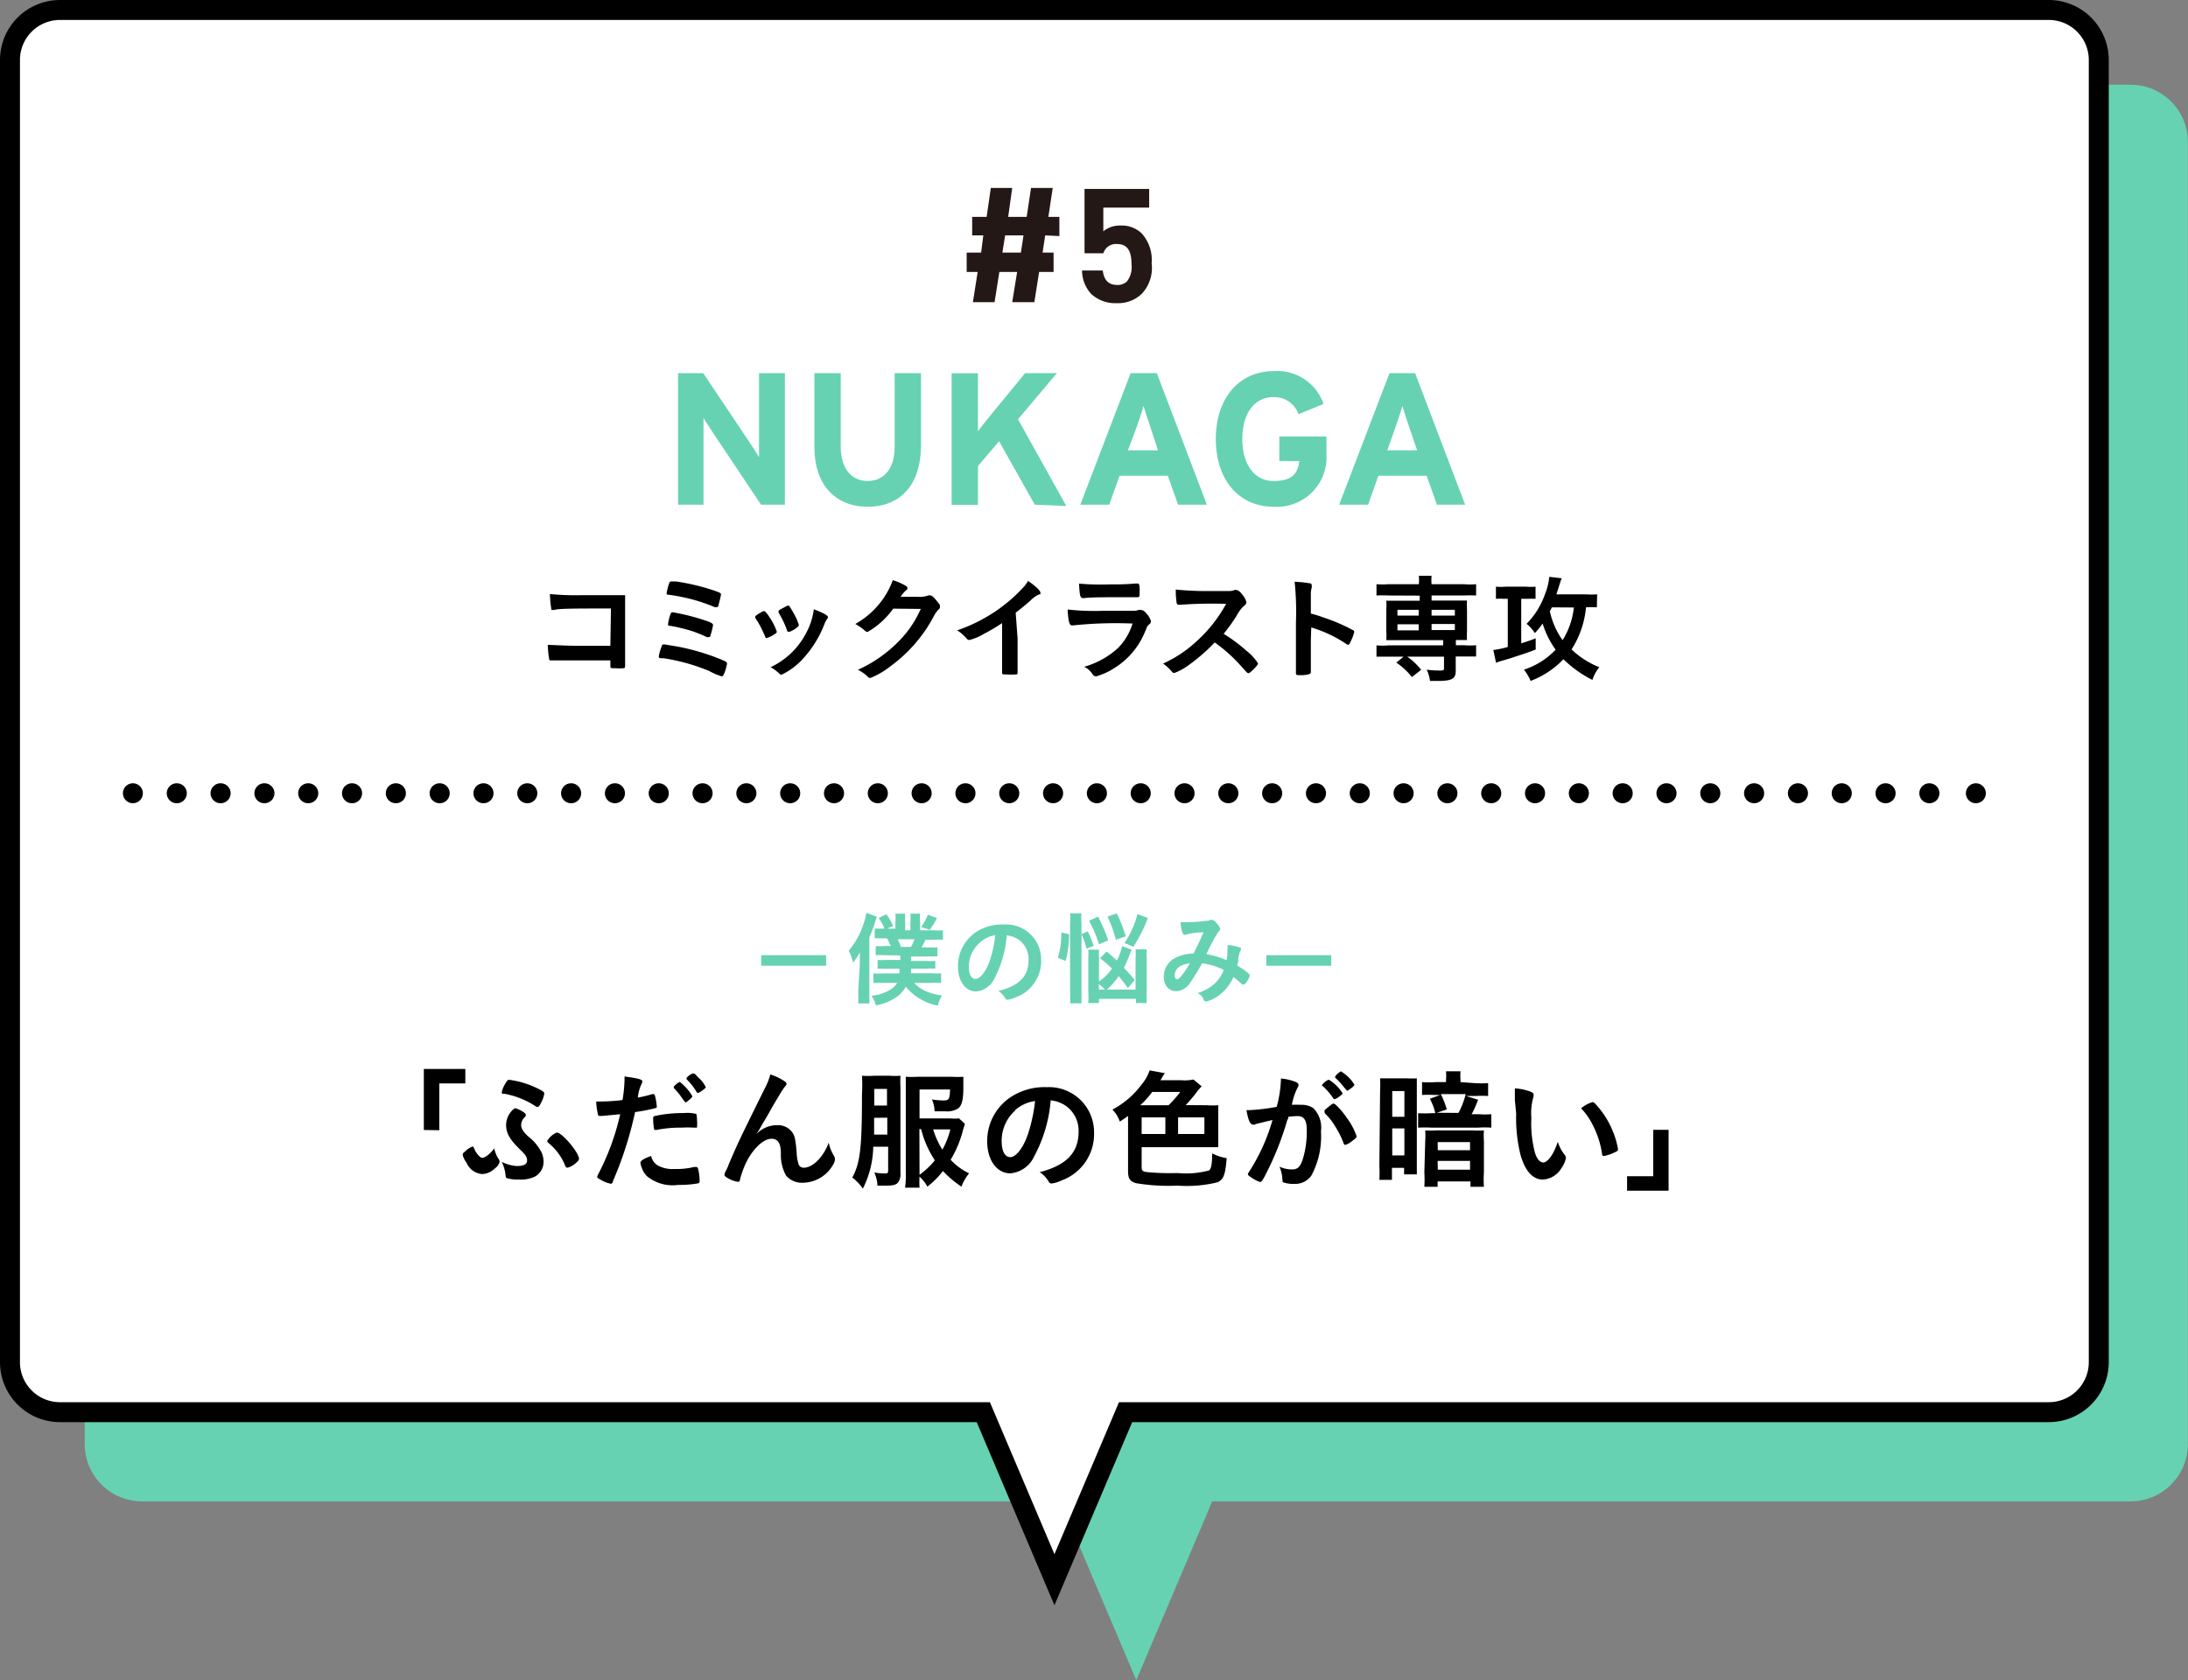
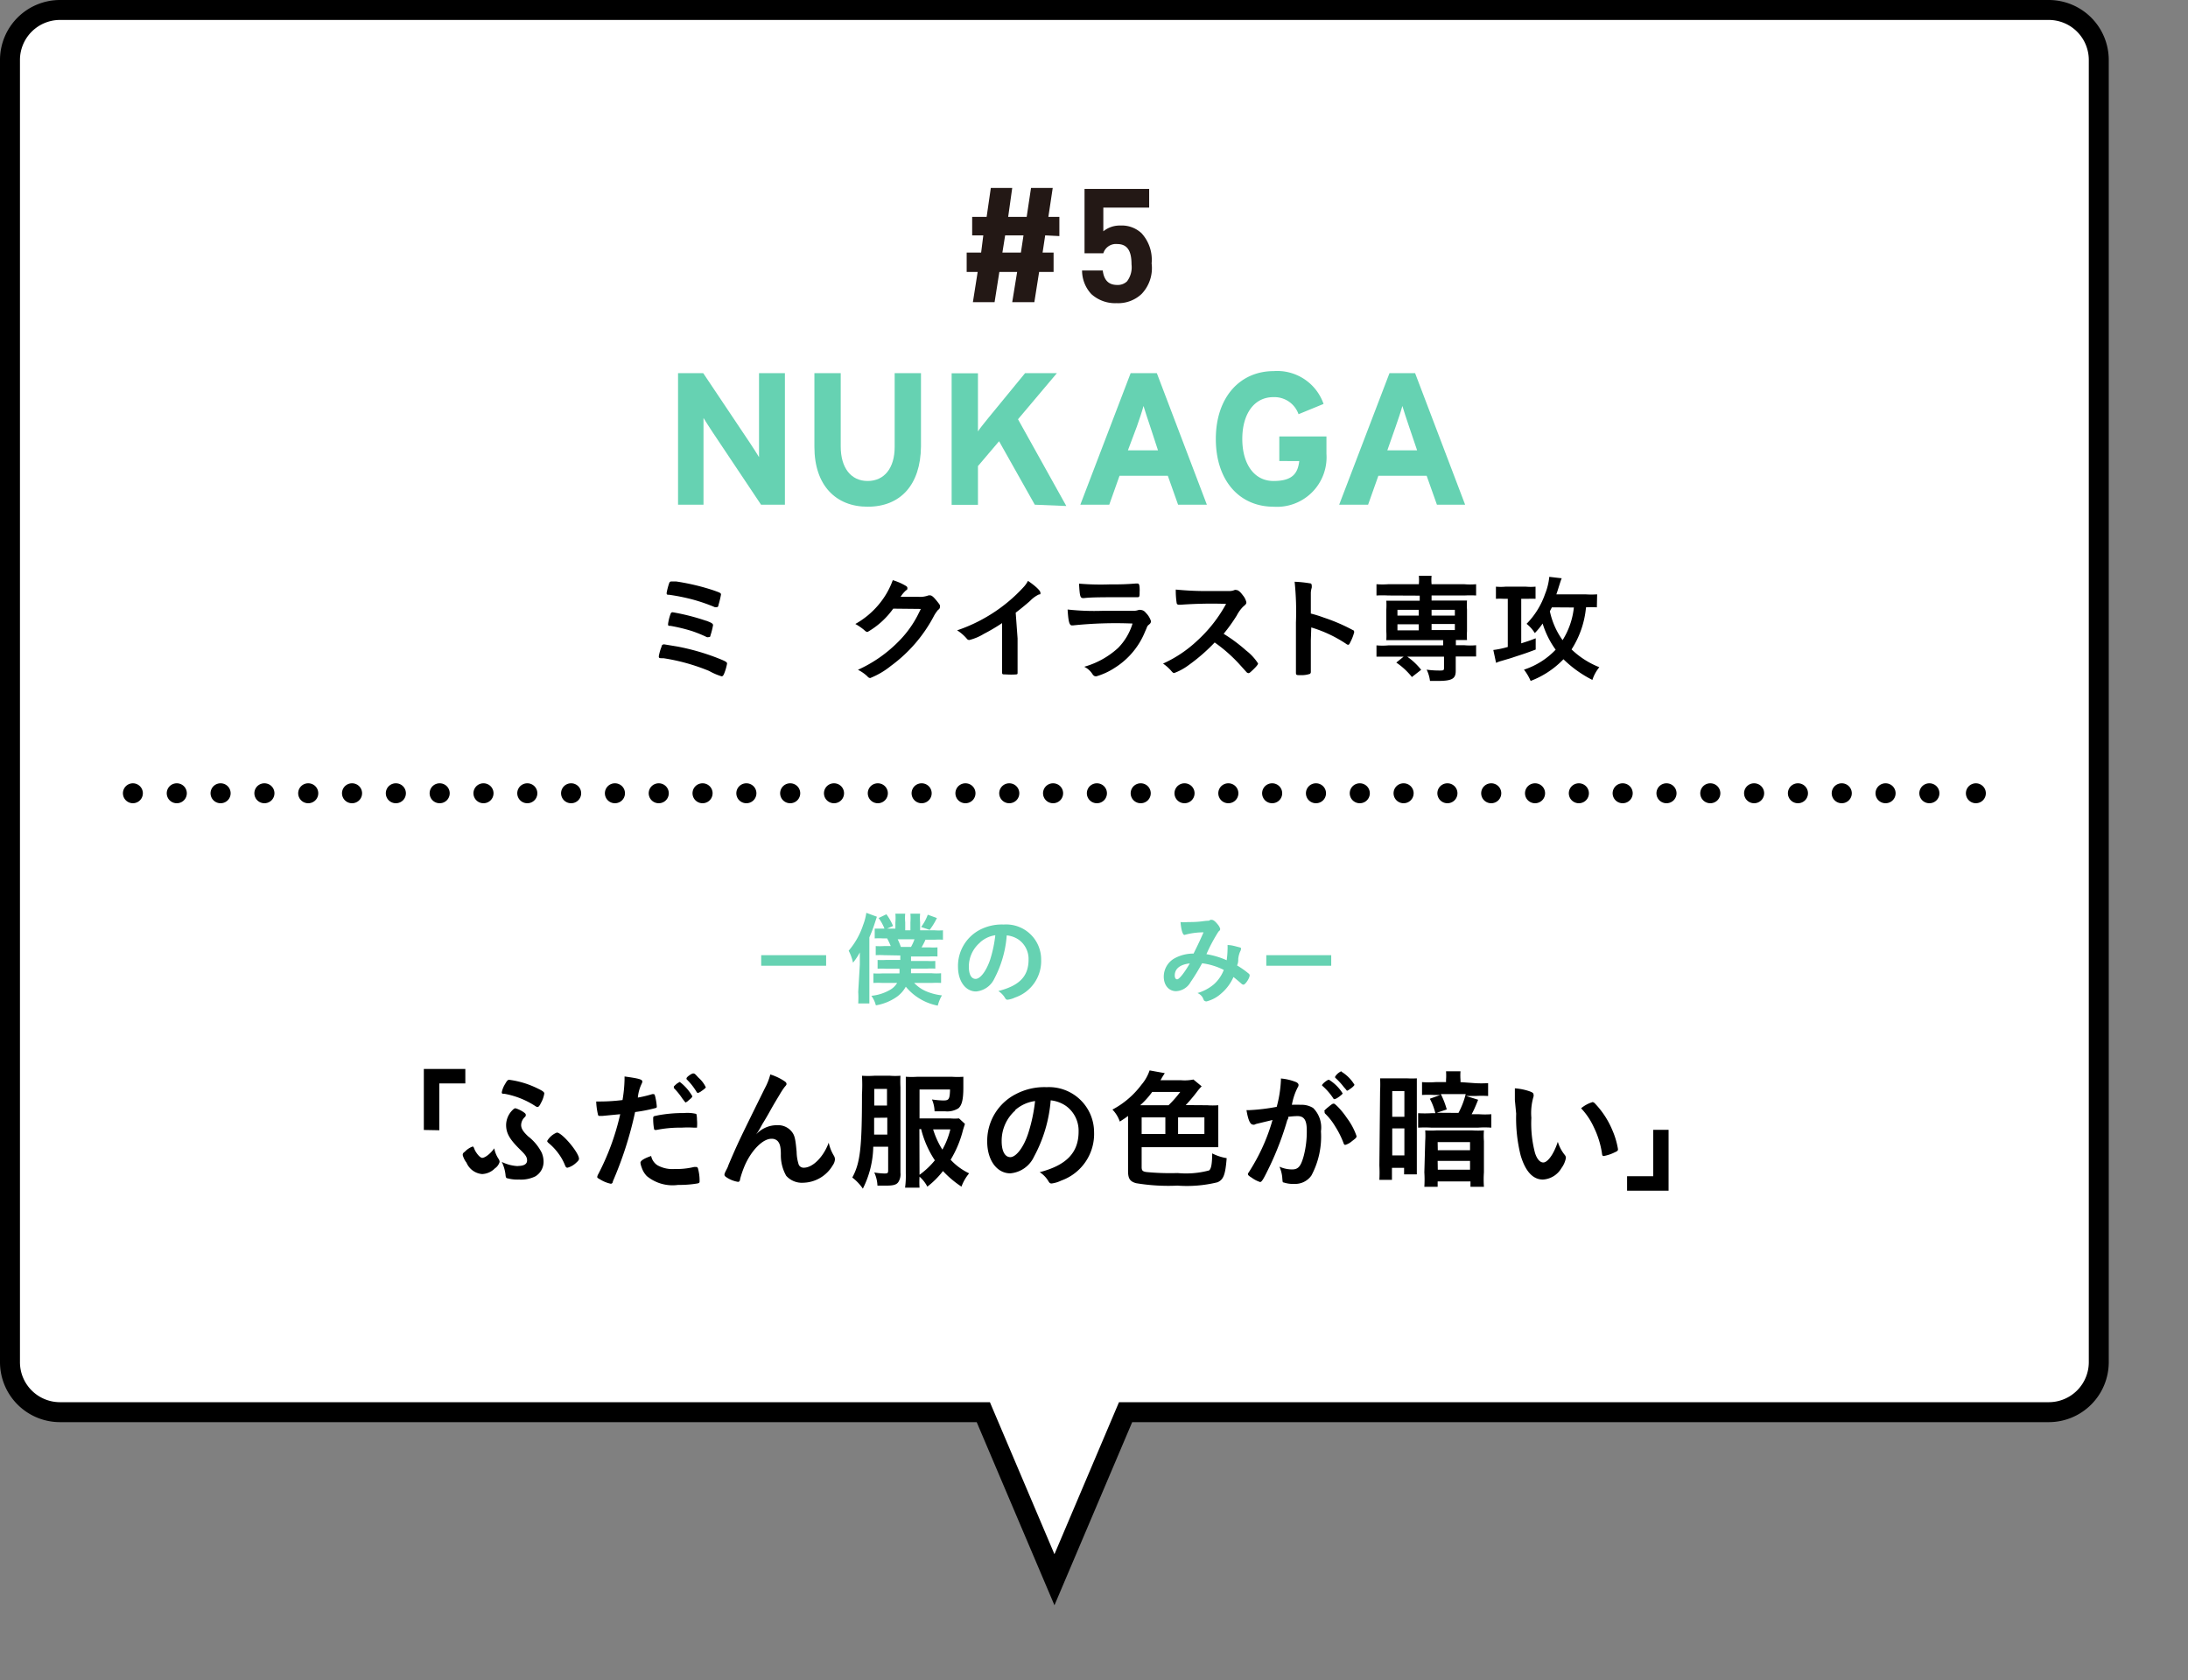
<svg xmlns="http://www.w3.org/2000/svg" viewBox="0 0 151.31 116.23">
  <rect x="0" y="0" width="151.31" height="116.23" fill="#808080" stroke="none" />
  <defs>
    <style>.cls-1,.cls-5{fill:#66d2b2;}.cls-1{stroke:#66d2b2;}.cls-1,.cls-2{stroke-miterlimit:10;}.cls-2{fill:#fff;}.cls-2,.cls-3,.cls-4{stroke:#000;stroke-width:1.38px;}.cls-3,.cls-4{fill:none;stroke-linecap:round;stroke-linejoin:round;}.cls-4{stroke-dasharray:0.01 3.02;}.cls-6{fill:#231815;}</style>
  </defs>
  <title>fukidashi-vol5</title>
  <g id="レイヤー_2" data-name="レイヤー 2">
    <g id="レイヤー_4" data-name="レイヤー 4">
-       <path class="cls-1" d="M9.81,103.35H73.66l4.92,11.59,4.92-11.59h63.85a3.46,3.46,0,0,0,3.45-3.45V9.81a3.46,3.46,0,0,0-3.45-3.45H9.81A3.46,3.46,0,0,0,6.36,9.81V99.9A3.46,3.46,0,0,0,9.81,103.35Z" />
      <path class="cls-2" d="M4.14,97.68H68l4.92,11.59,4.92-11.59h63.85a3.46,3.46,0,0,0,3.45-3.45V4.14A3.46,3.46,0,0,0,141.69.69H4.14A3.46,3.46,0,0,0,.69,4.14v90.1A3.46,3.46,0,0,0,4.14,97.68Z" />
      <line class="cls-3" x1="9.19" y1="54.87" x2="9.19" y2="54.87" />
      <line class="cls-4" x1="12.22" y1="54.87" x2="135.11" y2="54.87" />
      <line class="cls-3" x1="136.64" y1="54.87" x2="136.64" y2="54.87" />
      <path class="cls-5" d="M52.63,34.91l-3.34-5c-.22-.34-.52-.79-.64-1,0,.34,0,1.48,0,2v4H46.89v-9.1h1.74l3.22,4.81c.22.34.52.79.64,1,0-.34,0-1.48,0-2V25.81h1.79v9.1Z" />
      <path class="cls-5" d="M60,35.05c-2.2,0-3.68-1.48-3.68-4.13V25.81h1.82v5.08c0,1.46.7,2.38,1.86,2.38s1.87-.9,1.87-2.35V25.81h1.82v5.08C63.66,33.53,62.28,35.05,60,35.05Z" />
      <path class="cls-5" d="M71.56,34.91l-2.47-4.39-1.46,1.72v2.68H65.81v-9.1h1.82V28.4c0,.34,0,1.16,0,1.44.13-.21.47-.62.71-.92l2.55-3.11h2.2L70.4,29l3.34,6Z" />
      <path class="cls-5" d="M81.47,34.91l-.71-2H77.42l-.71,2h-2l3.48-9.1H80l3.46,9.1ZM79.54,29.5c-.18-.53-.36-1.08-.46-1.42-.09.34-.27.88-.46,1.42L78,31.15h2.08Z" />
      <path class="cls-5" d="M88.08,35.05c-2.38,0-4-1.82-4-4.69s1.66-4.69,4-4.69a3.39,3.39,0,0,1,3.45,2.27l-1.73.71a1.77,1.77,0,0,0-1.74-1.18c-1.36,0-2.15,1.2-2.15,2.89s.79,2.91,2.16,2.91,1.68-.58,1.78-1.38H88.47v-1.7h3.26v1.2A3.43,3.43,0,0,1,88.08,35.05Z" />
      <path class="cls-5" d="M99.37,34.91l-.71-2H95.32l-.71,2h-2l3.48-9.1h1.77l3.46,9.1ZM97.44,29.5c-.18-.53-.36-1.08-.46-1.42-.09.34-.27.88-.46,1.42l-.58,1.65H98Z" />
      <path d="M29.31,78.16V73.94h2.87v1h-1.8v3.24Z" />
      <path d="M34.47,80.15a.4.4,0,0,1,.08.22.82.82,0,0,1-.33.45,1.31,1.31,0,0,1-.88.39,1.29,1.29,0,0,1-1.08-.79A1.45,1.45,0,0,1,32,79.9c0-.07,0-.14.14-.23a1.46,1.46,0,0,1,.53-.36c.07,0,.07,0,.15.2s.36.58.53.58.54-.25.83-.66A2,2,0,0,0,34.47,80.15Zm1.34.5c.42,0,.64-.13.64-.38s-.12-.4-.5-.77c-.71-.7-.95-1.12-.95-1.69a1.48,1.48,0,0,1,.37-.95c.14-.15.2-.2.28-.2a2,2,0,0,1,.56.27c.13.09.15.13.15.19s0,.09-.09.17a.77.77,0,0,0-.23.53c0,.24.14.46.48.78a3.32,3.32,0,0,1,.94,1.13,1.62,1.62,0,0,1,.13.64,1.17,1.17,0,0,1-.57,1,2.24,2.24,0,0,1-1.12.22,2.66,2.66,0,0,1-.82-.09c-.08,0-.11-.09-.12-.23a2.7,2.7,0,0,0-.26-.9A2.82,2.82,0,0,0,35.81,80.66Zm1.57-4.29c-.09.15-.14.21-.21.21a.24.24,0,0,1-.13-.05,5.8,5.8,0,0,0-2.14-.86c-.15,0-.2,0-.2-.11a1.75,1.75,0,0,1,.23-.57c.13-.23.19-.29.28-.29a6.24,6.24,0,0,1,1.93.58c.4.19.5.27.5.37A2,2,0,0,1,37.37,76.36Zm1.7,4.26a3.57,3.57,0,0,0-.46-.83,3.9,3.9,0,0,0-.7-.74c-.05-.05-.08-.09-.08-.13a1.36,1.36,0,0,1,.67-.58c.36,0,1.53,1.39,1.53,1.81,0,.09-.06.16-.23.31a1.39,1.39,0,0,1-.56.31C39.17,80.77,39.13,80.74,39.08,80.62Z" />
      <path d="M41.64,77.19h-.15c-.08,0-.13,0-.15-.15a4.64,4.64,0,0,1-.11-.85h.29a12.36,12.36,0,0,0,1.53-.1,9.74,9.74,0,0,0,.14-1.42v-.21c1,.14,1.24.2,1.23.36a.39.39,0,0,1-.05.15,2.79,2.79,0,0,0-.26.95,8.15,8.15,0,0,0,1-.24l.07,0c.08,0,.1,0,.17.35a4.11,4.11,0,0,1,.07.5c0,.06,0,.1-.11.12a10.36,10.36,0,0,1-1.39.27,25.58,25.58,0,0,1-1.54,4.8c0,.12-.09.16-.14.16a2.28,2.28,0,0,1-.74-.3c-.15-.08-.2-.12-.2-.17a.56.56,0,0,1,.07-.19,17,17,0,0,0,1.52-4.15Zm3.84,3.42a2.13,2.13,0,0,0,1.17.25A5.21,5.21,0,0,0,48,80.72l.13,0a.13.13,0,0,1,.14.11,3.2,3.2,0,0,1,.11.84c0,.12,0,.16-.15.19a7.31,7.31,0,0,1-1.33.1,2.8,2.8,0,0,1-2.17-.61,1.54,1.54,0,0,1-.35-.58,1.28,1.28,0,0,1-.09-.34c0-.15.27-.31.74-.47A1,1,0,0,0,45.48,80.61ZM48,78a7.45,7.45,0,0,0-.87,0,8.24,8.24,0,0,0-1.74.16h-.06a.09.09,0,0,1-.1-.07,4.11,4.11,0,0,1-.06-.69c0-.12,0-.17.09-.2l.28-.06a9.51,9.51,0,0,1,1.75-.15,2.63,2.63,0,0,1,.86.06s.05.11.05.4a3,3,0,0,1,0,.55s0,0-.09,0Zm-1-3.17a3.33,3.33,0,0,1,.88,1,.35.35,0,0,1-.13.17l-.15.13a.53.53,0,0,1-.2.13l0,0s0,0-.21-.27a4.65,4.65,0,0,0-.59-.73l0-.06,0-.05a2.29,2.29,0,0,1,.23-.21l.15-.09s0,0,0,0H47Zm1.52.63a.69.69,0,0,1-.26.14s-.05,0-.1-.09a4.26,4.26,0,0,0-.68-.86.09.09,0,0,1,0-.07c0-.08.34-.33.46-.33s.17.09.37.3a2,2,0,0,1,.5.66C48.79,75.26,48.72,75.32,48.54,75.45Z" />
      <path d="M54.24,74.78c.11.07.15.13.15.19s0,.07-.14.23a5.25,5.25,0,0,0-.32.49c-.45.75-.45.75-.69,1.18s-.41.71-.5.85l-.15.27a4.15,4.15,0,0,1-.31.49,1.94,1.94,0,0,1,1.49-.65,1.2,1.2,0,0,1,1,.47c.19.25.24.49.32,1.37a3,3,0,0,0,.15.9.37.37,0,0,0,.35.2c.62,0,1.36-.75,1.72-1.73a2.85,2.85,0,0,0,.35.89.49.49,0,0,1,.08.27.79.79,0,0,1-.15.4,2.43,2.43,0,0,1-2.05,1.21,1.45,1.45,0,0,1-1.17-.48A2.87,2.87,0,0,1,54,79.85c0-.58-.09-.77-.22-.92a.57.57,0,0,0-.44-.16c-.59,0-1.38.8-1.84,1.86a7.06,7.06,0,0,0-.32.93c0,.14-.08.19-.14.19a2,2,0,0,1-.85-.35c-.06-.05-.09-.09-.09-.14s0-.09.13-.34.1-.21.16-.37c.67-1.56.67-1.56,2.51-5.29a4.13,4.13,0,0,0,.37-.94A3.74,3.74,0,0,1,54.24,74.78Z" />
      <path d="M60.39,79.32a6.7,6.7,0,0,1-.72,2.9,3.32,3.32,0,0,0-.73-.77c.54-1,.67-2,.67-5.77a10.91,10.91,0,0,0,0-1.27,6.15,6.15,0,0,0,.85,0h1.09a4.68,4.68,0,0,0,.72,0,7.85,7.85,0,0,0,0,.79v5.91a1,1,0,0,1-.15.66c-.13.18-.35.24-.82.24-.22,0-.36,0-.62,0a2.41,2.41,0,0,0-.22-.91,4.81,4.81,0,0,0,.67.07c.24,0,.29,0,.29-.23V79.32Zm.06-2,0,1.16v0h.91V77.31Zm.89-2h-.88v1.15h.88Zm5.39,2.42-.13.41a7.49,7.49,0,0,1-.86,2.07,4.18,4.18,0,0,0,1.28.94,3.06,3.06,0,0,0-.53.92A7,7,0,0,1,65.21,81a5.83,5.83,0,0,1-1.08,1.08,2.39,2.39,0,0,0-.54-.69,5.79,5.79,0,0,0,0,.76h-1a6.09,6.09,0,0,0,.05-1V75.19c0-.3,0-.49,0-.71a6.13,6.13,0,0,0,.81,0h2.37a5.81,5.81,0,0,0,.8,0c0,.19,0,.42,0,.76,0,.9-.13,1.23-.34,1.42a1.45,1.45,0,0,1-.91.21l-.74,0a2.25,2.25,0,0,0-.18-.82,6.14,6.14,0,0,0,.77.07c.4,0,.46-.07.48-.76H63.59v2H65.7a3.4,3.4,0,0,0,.62,0Zm-3.14,3.52a5.53,5.53,0,0,0,1.06-1,6.89,6.89,0,0,1-.95-2.16h-.12Zm.94-3.14a5.81,5.81,0,0,0,.64,1.4,5.44,5.44,0,0,0,.55-1.4Z" />
      <path d="M71.51,80a2,2,0,0,1-1.64,1.16c-.94,0-1.6-.92-1.6-2.2a3.63,3.63,0,0,1,2-3.29,4.23,4.23,0,0,1,2.11-.47,3.12,3.12,0,0,1,3.28,3.11,3.42,3.42,0,0,1-2.27,3.35,2.14,2.14,0,0,1-.65.2c-.11,0-.15,0-.27-.21a1.89,1.89,0,0,0-.57-.57c1.85-.48,2.69-1.35,2.69-2.81a2.11,2.11,0,0,0-.87-1.77,2.28,2.28,0,0,0-1.06-.39A9.79,9.79,0,0,1,71.51,80Zm-1.3-3.19a2.8,2.8,0,0,0-.94,2.13c0,.69.23,1.1.6,1.1s.91-.62,1.25-1.69a11.35,11.35,0,0,0,.46-2.19A2.59,2.59,0,0,0,70.21,76.78Z" />
      <path d="M83.49,76.45a5,5,0,0,0,.76,0c0,.22,0,.37,0,.65v1.61c0,.26,0,.42,0,.64l-.75,0H78.95v1.37c0,.24.06.31.33.35a17,17,0,0,0,2.16.07,6.15,6.15,0,0,0,2.17-.18c.15-.11.21-.43.22-1.18a3.39,3.39,0,0,0,1,.33c-.09,1.15-.22,1.49-.64,1.67a8.87,8.87,0,0,1-2.76.23,13.57,13.57,0,0,1-2.87-.17c-.42-.12-.55-.32-.55-.84V77.19c-.17.13-.29.21-.57.39a2.23,2.23,0,0,0-.51-.83,6,6,0,0,0,2-1.71,3,3,0,0,0,.57-1l1.05.19-.19.3a1.53,1.53,0,0,1-.11.19h1.43a3,3,0,0,0,.85-.05l.57.47a4,4,0,0,0-.34.4,11.5,11.5,0,0,1-.76.9Zm-2.68,0a7.61,7.61,0,0,0,.81-.92H79.68a5.68,5.68,0,0,1-.83.92Zm-.22.84H78.95v1.15h1.64Zm.88,1.15h1.82V77.29H81.47Z" />
      <path d="M86.92,77.73a.64.64,0,0,0-.16.06.19.19,0,0,1-.11,0c-.2,0-.34-.34-.45-1h.17a13.47,13.47,0,0,0,1.92-.23,8.42,8.42,0,0,0,.29-1.81,1,1,0,0,0,0-.15,3.57,3.57,0,0,1,1,.23c.14.05.22.13.22.22a.26.26,0,0,1-.05.15,4.24,4.24,0,0,0-.41,1.22,5.49,5.49,0,0,1,.61,0,1.5,1.5,0,0,1,.86.22,1.9,1.9,0,0,1,.54,1.61,5.72,5.72,0,0,1-.66,3.06,1.37,1.37,0,0,1-1.2.58,2,2,0,0,1-.72-.1c-.07,0-.07,0-.1-.38a2.39,2.39,0,0,0-.19-.71,2.17,2.17,0,0,0,.87.19c.43,0,.61-.21.81-.94a6.67,6.67,0,0,0,.21-1.75c0-.7-.17-1-.65-1a5.78,5.78,0,0,0-.63.05c0,.11,0,.12-.07.23a20.63,20.63,0,0,1-1.17,3.1c-.48,1-.59,1.18-.71,1.18a2,2,0,0,1-.58-.3c-.21-.13-.26-.18-.26-.25s0,0,.37-.63A13.25,13.25,0,0,0,88,77.47Zm5.65-1.85a.66.66,0,0,1-.29.15s-.05,0-.08-.06a4.25,4.25,0,0,0-.77-.88.08.08,0,0,1,0-.05s.06-.1.22-.22.2-.13.26-.13a2.93,2.93,0,0,1,.94.94C92.83,75.69,92.75,75.75,92.57,75.89Zm-1,1c0-.06.08-.14.34-.35s.27-.19.34-.19.52.43.9,1a4.51,4.51,0,0,1,.66,1.24c0,.09,0,.12-.31.35a1.24,1.24,0,0,1-.46.26c-.06,0-.09,0-.15-.18a6.2,6.2,0,0,0-.57-1.12,4.19,4.19,0,0,0-.69-.87A.18.18,0,0,1,91.62,76.84Zm1.18-2.76a2.64,2.64,0,0,1,.92.92s-.05.1-.23.23-.24.17-.28.17,0,0-.23-.25a4.66,4.66,0,0,0-.6-.65s0,0,0-.07A1,1,0,0,1,92.8,74.08Z" />
      <path d="M95.44,75.45a8.23,8.23,0,0,0,0-.86c.21,0,.37,0,.65,0h1.22a6.38,6.38,0,0,0,.67,0c0,.21,0,.4,0,.68v5.26c0,.31,0,.49,0,.7H97.1v-.45h-.84v.83h-.87a9.73,9.73,0,0,0,0-1Zm.84,1.8h.84V75.47h-.84Zm0,2.67h.84V78.05h-.84Zm5.69-5a7,7,0,0,0,.94,0v.89a6.71,6.71,0,0,0-.87,0h-.65l.83.26c-.19.48-.31.75-.45,1h.49a5.78,5.78,0,0,0,.87,0v.93a6.22,6.22,0,0,0-.92,0H99a8.42,8.42,0,0,0-.93,0V77A8,8,0,0,0,99,77h.26a4.17,4.17,0,0,0-.38-1l.72-.26h-.4a7,7,0,0,0-.86,0v-.89a6.74,6.74,0,0,0,.94,0H100v-.15a4.12,4.12,0,0,0,0-.6h1a3.74,3.74,0,0,0,0,.59v.16Zm-3.41,4a5.19,5.19,0,0,0,0-.73,6,6,0,0,0,.78,0h2.48a5.79,5.79,0,0,0,.8,0,5,5,0,0,0,0,.75v2.15a7,7,0,0,0,0,1h-.93v-.37H99.42v.37h-.92a7.81,7.81,0,0,0,0-1Zm2.3-1.94a5.64,5.64,0,0,0,.5-1.3H99.64a5.79,5.79,0,0,1,.41,1.06l-.69.23Zm-1.43,2.58h2.23V79H99.42Zm0,1.35h2.23v-.61H99.42Z" />
      <path d="M104.76,76.09c0-.26,0-.61,0-.81a4,4,0,0,1,1,.2c.22.08.29.13.29.23a.27.27,0,0,1,0,.14,4,4,0,0,0-.15,1.47,8,8,0,0,0,.25,2.42c.13.42.34.67.58.67s.67-.43,1-1.43a2.69,2.69,0,0,0,.49.92.33.33,0,0,1,.07.19,1.7,1.7,0,0,1-.31.71,1.59,1.59,0,0,1-1.28.79c-.69,0-1.21-.56-1.54-1.67a10.57,10.57,0,0,1-.31-2.89Zm5.36.14a.26.26,0,0,1,.17.09,6,6,0,0,1,1.21,1.85,5.55,5.55,0,0,1,.39,1.31c0,.09,0,.13-.23.23a2.86,2.86,0,0,1-.74.25c-.08,0-.12,0-.14-.21a6.25,6.25,0,0,0-.56-1.78,4.8,4.8,0,0,0-.88-1.31A2.23,2.23,0,0,1,110.11,76.24Z" />
      <path d="M115.39,78.15v4.21h-2.87v-1h1.81V78.15Z" />
      <path class="cls-5" d="M52.64,66.8v-.73h4.49v.73Z" />
      <path class="cls-5" d="M59.46,66.73c0-.45,0-.57,0-.85a4.27,4.27,0,0,1-.47.71,3.32,3.32,0,0,0-.3-.83,5.3,5.3,0,0,0,1-1.78,3.8,3.8,0,0,0,.22-.84l.73.27-.14.43a9.59,9.59,0,0,1-.38,1v3.75c0,.34,0,.57,0,.82h-.77a6.82,6.82,0,0,0,0-.8Zm1.67-.66a5,5,0,0,0-.57,0v-.63a4.36,4.36,0,0,0,.57,0h.47a5.19,5.19,0,0,0-.25-.53h-.29a4.93,4.93,0,0,0-.57,0v-.68c.14,0,.34,0,.57,0h.86V63.8a3.36,3.36,0,0,0,0-.6h.68a3.05,3.05,0,0,0,0,.6v.55h.36V63.8a4.22,4.22,0,0,0,0-.6h.67a3.19,3.19,0,0,0,0,.6v.55h1a4,4,0,0,0,.58,0V65a4.82,4.82,0,0,0-.58,0H64c-.06.15-.16.34-.27.53h.53a4.28,4.28,0,0,0,.57,0v.63a4.72,4.72,0,0,0-.57,0H63v.31h1.1a4.6,4.6,0,0,0,.58,0V67a4.75,4.75,0,0,0-.58,0H63c0,.14,0,.19,0,.32h1.44a3.76,3.76,0,0,0,.64,0v.67a5.69,5.69,0,0,0-.65,0H63.22a2.43,2.43,0,0,0,.81.57,3.87,3.87,0,0,0,1.11.29,2.81,2.81,0,0,0-.29.71,3.79,3.79,0,0,1-2.21-1.31,2.13,2.13,0,0,1-.62.7,3.54,3.54,0,0,1-1.45.59,1.93,1.93,0,0,0-.31-.66,3.18,3.18,0,0,0,1.27-.4,1.32,1.32,0,0,0,.51-.49h-1a6.05,6.05,0,0,0-.64,0v-.66a5.08,5.08,0,0,0,.64,0h1.16a2,2,0,0,0,0-.32h-.93a4.14,4.14,0,0,0-.58,0v-.61a4.62,4.62,0,0,0,.57,0h1v-.31Zm.17-2.83a4,4,0,0,1,.46.81l-.57.25a3.2,3.2,0,0,0-.43-.8ZM63,65.5a3,3,0,0,0,.24-.53H62.08a5,5,0,0,1,.22.53Zm1.79-2a4.61,4.61,0,0,1-.5.82l-.59-.2a3.31,3.31,0,0,0,.46-.85Z" />
      <path class="cls-5" d="M68.77,67.68a1.55,1.55,0,0,1-1.27.9c-.73,0-1.25-.71-1.25-1.71a2.82,2.82,0,0,1,1.52-2.56,3.29,3.29,0,0,1,1.64-.36A2.42,2.42,0,0,1,72,66.37,2.66,2.66,0,0,1,70.19,69a1.66,1.66,0,0,1-.5.15c-.08,0-.12,0-.21-.16a1.48,1.48,0,0,0-.44-.44c1.44-.37,2.09-1,2.09-2.18A1.64,1.64,0,0,0,70.45,65a1.77,1.77,0,0,0-.83-.3A7.61,7.61,0,0,1,68.77,67.68Zm-1-2.48A2.18,2.18,0,0,0,67,66.86c0,.54.17.85.47.85s.71-.48,1-1.32a8.82,8.82,0,0,0,.36-1.7A2,2,0,0,0,67.76,65.2Z" />
-       <path class="cls-5" d="M73.15,66.25a5.24,5.24,0,0,0,.24-1.75l.54.12a6.73,6.73,0,0,1-.24,1.85ZM74,69.4a7.38,7.38,0,0,0,0-.85V63.89a5.33,5.33,0,0,0,0-.71h.79a4.28,4.28,0,0,0,0,.71v4.69c0,.34,0,.59,0,.82Zm1.14-3.78a5.58,5.58,0,0,0-.35-1l.43-.2a7.09,7.09,0,0,1,.41,1ZM76,68.45h2.53V66.28a4.27,4.27,0,0,0,0-.61h.77a3.89,3.89,0,0,0,0,.63v2.34a6.36,6.36,0,0,0,0,.74h-.74v-.29H76v.29h-.74a5.86,5.86,0,0,0,0-.77V66.31a4.43,4.43,0,0,0,0-.62H76a4.24,4.24,0,0,0,0,.6v1.6A3.71,3.71,0,0,0,76.9,67a7,7,0,0,0-.83-.72l.46-.46c.34.28.45.38.71.62a3.91,3.91,0,0,0,.36-1l.66.25a1.53,1.53,0,0,0-.11.26,8.34,8.34,0,0,1-.43,1c.34.34.43.45.75.83l-.47.56c-.3-.41-.42-.56-.64-.82a4.85,4.85,0,0,1-.89,1,2.49,2.49,0,0,0-.49-.45Zm0-3.13a8.42,8.42,0,0,0-.69-1.63l.63-.29a13,13,0,0,1,.7,1.64ZM77.17,65a9.06,9.06,0,0,0-.58-1.6l.64-.22a9.39,9.39,0,0,1,.62,1.59Zm.59.23a6.37,6.37,0,0,0,.9-2l.72.26a10.29,10.29,0,0,1-1,2Z" />
      <path class="cls-5" d="M83.13,66.63a14.8,14.8,0,0,1-.8,1.31,1.21,1.21,0,0,1-1,.62c-.5,0-.85-.41-.85-1a1.45,1.45,0,0,1,.76-1.28,2.7,2.7,0,0,1,1.23-.32h.07c.36-.73.45-.92.69-1.47a4.88,4.88,0,0,0-1.32.18h0c-.12,0-.23-.36-.27-.89a2.62,2.62,0,0,0,.49,0c.24,0,.64,0,1.07-.06s.4,0,.49-.09a.29.29,0,0,1,.13,0c.09,0,.23.11.38.3a.85.85,0,0,1,.18.31c0,.06,0,.11-.11.19A11.3,11.3,0,0,0,83.43,66a5.65,5.65,0,0,1,1.4.42,5.75,5.75,0,0,0,.06-.73,2.69,2.69,0,0,0,0-.32c.3,0,.55.09.76.14s.17.07.17.13a.4.4,0,0,1-.06.18,1.7,1.7,0,0,0-.13.51c0,.15,0,.25-.08.45a6.16,6.16,0,0,1,.81.57.16.16,0,0,1,.06.11c0,.2-.3.65-.43.65a.23.23,0,0,1-.13-.06c-.19-.17-.42-.36-.56-.47a3.17,3.17,0,0,1-.87,1.16,2.39,2.39,0,0,1-1,.53.27.27,0,0,1-.17-.07L83.17,69a.75.75,0,0,0-.36-.31,3.1,3.1,0,0,0,1.13-.6,2.57,2.57,0,0,0,.69-1A4.58,4.58,0,0,0,83.13,66.63Zm-1.89.84c0,.17.06.27.17.27s.43-.34.87-1.1C81.62,66.71,81.24,67,81.24,67.47Z" />
      <path class="cls-5" d="M87.57,66.8v-.73h4.49v.73Z" />
-       <path d="M42.25,42.09h-.74c-1.46,0-3,0-3.15.1l-.07,0h-.07c-.09,0-.09,0-.1-.1a7.06,7.06,0,0,1-.09-1,18.53,18.53,0,0,0,2.14.08c2.1,0,2.26,0,3.06,0,0,.78,0,1.22,0,2.54,0,.46,0,1.87,0,2.15,0,.12,0,.13,0,.17s0,.17-.08.19a4.3,4.3,0,0,1-.62,0c-.32,0-.32,0-.32-.19,0,0,0,0,0-.35h-.79c-.88,0-2.48,0-2.79,0l-.46,0h-.07c-.09,0-.12,0-.14-.2a7.33,7.33,0,0,1-.08-.87c.54,0,1.06.06,2.33.06h2Z" />
      <path d="M46.84,44.72a15.88,15.88,0,0,1,2.66.75c.67.26.78.32.78.43a3.42,3.42,0,0,1-.2.69c-.06.14-.1.19-.18.19a4.14,4.14,0,0,1-.86-.37,13.73,13.73,0,0,0-3.15-.88c-.3,0-.33,0-.33-.14a3.29,3.29,0,0,1,.19-.66c0-.11.09-.16.18-.16ZM49.44,42a12.38,12.38,0,0,0-1.57-.54,14.35,14.35,0,0,0-1.6-.32c-.12,0-.17,0-.17-.12a4.29,4.29,0,0,1,.18-.69.15.15,0,0,1,.15-.11h.11l.22,0a15.59,15.59,0,0,1,2.57.61c.48.17.53.19.53.3a7,7,0,0,1-.18.74c0,.1-.07.13-.14.13Zm-.62.93c.41.15.49.21.49.32a5.22,5.22,0,0,1-.18.71c0,.09-.06.11-.13.11a.25.25,0,0,1-.12,0,9,9,0,0,0-1-.41,11.71,11.71,0,0,0-1.52-.37c-.14,0-.16,0-.16-.13a3.22,3.22,0,0,1,.19-.74.14.14,0,0,1,.13-.07A15,15,0,0,1,48.83,42.94Z" />
-       <path d="M52.9,44a8.41,8.41,0,0,0-.5-1c-.16-.23-.18-.27-.18-.32s.09-.14.3-.26.28-.16.33-.15.18.13.37.43a4,4,0,0,1,.5,1c0,.06-.06.11-.22.21a2.17,2.17,0,0,1-.49.23S52.94,44.14,52.9,44Zm4.35-1.36a.17.17,0,0,1,0,.1,1.85,1.85,0,0,0-.23.41,7.52,7.52,0,0,1-1.59,2.52,4.76,4.76,0,0,1-1.38,1,.18.18,0,0,1-.14-.06,2.74,2.74,0,0,0-.62-.46,5.27,5.27,0,0,0,2.44-2.33,4.63,4.63,0,0,0,.55-1.68C56.89,42.38,57.25,42.56,57.25,42.68Zm-2.06.7a1.86,1.86,0,0,1-.59.36l-.08,0,0,0s-.08,0-.1-.12a6.58,6.58,0,0,0-.58-1.21s0,0,0-.08.06-.1.3-.23.31-.17.36-.17.06,0,.11.07a7.16,7.16,0,0,1,.52.94,1.58,1.58,0,0,0,.1.26.1.1,0,0,1,0,.06v.07Z" />
      <path d="M61.77,42.1A5.6,5.6,0,0,1,60,43.71c-.07,0-.1,0-.26-.15a4,4,0,0,0-.59-.4,5.77,5.77,0,0,0,1.59-1.31,5.56,5.56,0,0,0,1-1.72,4.05,4.05,0,0,1,.86.37c.11.06.15.1.15.18s0,.1-.1.16a2.16,2.16,0,0,0-.37.44h1.19a1.69,1.69,0,0,0,.75-.1l.09,0c.13,0,.26.12.5.42s.19.27.19.36,0,.13-.14.24a2.7,2.7,0,0,0-.25.36,10.08,10.08,0,0,1-3,3.5,5.53,5.53,0,0,1-1.43.84.26.26,0,0,1-.19-.11,2.65,2.65,0,0,0-.66-.46,9.31,9.31,0,0,0,2.78-1.93,7.3,7.3,0,0,0,1.32-1.78c.07-.14.12-.24.25-.5Z" />
      <path d="M70.37,44.16c0,1,0,1.75,0,2.3v.06c0,.09,0,.12-.1.13a4.89,4.89,0,0,1-.7,0c-.25,0-.27,0-.27-.15v0c0-.41,0-1.32,0-2.33V43.1a13.09,13.09,0,0,1-1.27.75,3.57,3.57,0,0,1-1,.42.21.21,0,0,1-.17-.09,3,3,0,0,0-.67-.58,11,11,0,0,0,2.32-1.1,10.91,10.91,0,0,0,2.32-1.94,2,2,0,0,0,.26-.38c.5.34.86.67.86.82s0,.09-.13.13a2.11,2.11,0,0,0-.58.43c-.35.31-.7.59-1,.82Z" />
      <path d="M74.19,43.26h-.06c-.18,0-.25-.27-.3-1.1a16.83,16.83,0,0,0,2.43.09c1.6,0,2,0,2.18,0a1,1,0,0,0,.3-.06.37.37,0,0,1,.15,0,.46.46,0,0,1,.34.19,1.4,1.4,0,0,1,.36.57c0,.09,0,.15-.14.26s-.1.13-.26.47a5.28,5.28,0,0,1-2.08,2.5,4.69,4.69,0,0,1-1.29.6c-.11,0-.18,0-.31-.21a1.41,1.41,0,0,0-.53-.45,5.81,5.81,0,0,0,2.34-1.3,4.08,4.08,0,0,0,1-1.69A28.47,28.47,0,0,0,74.19,43.26Zm2.62-2.84a16.88,16.88,0,0,0,1.75-.06h.1c.1,0,.14.08.15.32s0,.18,0,.26v0c0,.29,0,.37-.14.37h-.17c-.15,0-.75,0-1,0-1.2,0-2.06,0-2.53.06h-.06c-.21,0-.24-.12-.29-1A17.32,17.32,0,0,0,76.8,40.42Z" />
      <path d="M86.18,45a3.52,3.52,0,0,1,.82.89c0,.07-.1.2-.35.44s-.26.23-.32.23a.2.2,0,0,1-.12-.06L85.76,46A10.5,10.5,0,0,0,84,44.44,12.46,12.46,0,0,1,82.21,46a4,4,0,0,1-1,.55c-.08,0-.09,0-.28-.22a3.13,3.13,0,0,0-.5-.43,8.59,8.59,0,0,0,2.36-1.58,9.75,9.75,0,0,0,2-2.55,29.71,29.71,0,0,0-3.14.06h-.13a.14.14,0,0,1-.15-.13,5.61,5.61,0,0,1-.06-.92,21.75,21.75,0,0,0,2.55.1c.47,0,1,0,1.23,0a.91.91,0,0,0,.29-.07.17.17,0,0,1,.1,0c.14,0,.28.11.47.37a1.14,1.14,0,0,1,.24.47c0,.1,0,.13-.23.32a2.52,2.52,0,0,0-.43.6,11.53,11.53,0,0,1-.91,1.27A10.94,10.94,0,0,1,86.18,45Z" />
      <path d="M90.65,44.29c0,.49,0,1.79,0,2.17v0a.17.17,0,0,1-.06.15,1.84,1.84,0,0,1-.67.09c-.26,0-.3,0-.3-.18v0c0-.21,0-2.51,0-3.46a20.19,20.19,0,0,0-.09-2.82,8.15,8.15,0,0,1,1.06.11c.08,0,.12.06.12.13a.62.62,0,0,1,0,.18,1.34,1.34,0,0,0-.06.34s0,.5,0,1.44a8.33,8.33,0,0,1,.9.28,12.53,12.53,0,0,1,2,.86c.06,0,.1.09.1.14a3,3,0,0,1-.27.7c-.06.14-.1.18-.15.18a.24.24,0,0,1-.13-.06,9,9,0,0,0-2.42-1.14Z" />
      <path d="M96,41.19a7.33,7.33,0,0,0-.81,0v-.78a5.43,5.43,0,0,0,.82,0h2.11a3.11,3.11,0,0,0,0-.58H99a3.18,3.18,0,0,0,0,.58h2.26a4.52,4.52,0,0,0,.82,0v.78a7.27,7.27,0,0,0-.8,0H99v.35h1.71c.37,0,.53,0,.74,0a4.71,4.71,0,0,0,0,.62v1.5a4.7,4.7,0,0,0,0,.61c-.25,0-.37,0-.77,0v.36h.58a4.47,4.47,0,0,0,.82,0v.78c-.26,0-.52,0-.8,0h-.61v1c0,.54-.26.69-1.24.69l-.54,0a2.46,2.46,0,0,0-.23-.78,6.1,6.1,0,0,0,.88.06c.27,0,.32,0,.32-.18v-.78H96c-.28,0-.56,0-.81,0v-.78a4.47,4.47,0,0,0,.82,0h3.79v-.36H96.6c-.35,0-.5,0-.73,0a5.1,5.1,0,0,0,0-.61v-1.5a5.11,5.11,0,0,0,0-.62c.21,0,.37,0,.73,0h1.58v-.35Zm1.64,5.64a4.88,4.88,0,0,0-1.08-1l.62-.5a4.54,4.54,0,0,1,1.1,1Zm-1-4.65v.4h1.47v-.4Zm0,1v.42h1.47v-.42ZM99,42.58h1.61v-.4H99Zm0,1h1.61v-.42H99Z" />
      <path d="M104,41.42a4.35,4.35,0,0,0-.55,0v-.84a3.72,3.72,0,0,0,.67,0h1.4a3.83,3.83,0,0,0,.67,0v.84a5,5,0,0,0-.53,0h-.46V44.5c.43-.14.58-.18,1-.35v.78c-.7.26-.7.26-1.44.5-.35.12-.37.12-.74.23l-.24.07a2.2,2.2,0,0,0-.32.12l-.19-.89a6.33,6.33,0,0,0,1-.21V41.42Zm6.43.59a5.68,5.68,0,0,0-.75,0,6.47,6.47,0,0,1-1,2.91,5.89,5.89,0,0,0,1.92,1.23,2.75,2.75,0,0,0-.48.88,8,8,0,0,1-2-1.43,6.21,6.21,0,0,1-2.27,1.5,3.5,3.5,0,0,0-.46-.78,5.27,5.27,0,0,0,2.19-1.38,6.15,6.15,0,0,1-.9-1.81,5,5,0,0,1-.54.66,2.57,2.57,0,0,0-.57-.64,5.53,5.53,0,0,0,1.28-2.07,4.25,4.25,0,0,0,.29-1.18L108,40c-.06.14-.06.14-.29.87l-.08.24h2a5.7,5.7,0,0,0,.82,0Zm-3.11,0-.14.27a5.34,5.34,0,0,0,.88,2,5.29,5.29,0,0,0,.78-2.26Z" />
      <path class="cls-6" d="M72.28,16.28l-.18,1.19h.76v1.34h-1l-.33,2.09H70l.34-2.09H69.11l-.33,2.09H67.28l.33-2.09h-.76V17.47h1L68,16.28h-.77V15h1L68.52,13H70L69.72,15H71L71.3,13h1.5L72.5,15h.76v1.33Zm-2.77,0-.19,1.19H70.6l.18-1.19Z" />
      <path class="cls-6" d="M78.95,20.33a2.36,2.36,0,0,1-1.73.64,2.45,2.45,0,0,1-1.75-.63,2.39,2.39,0,0,1-.64-1.63h1.43c.08.62.36,1,1,1a.92.92,0,0,0,.68-.25,1.62,1.62,0,0,0,.31-1.17c0-.9-.26-1.41-1-1.41a.91.91,0,0,0-.95.64H75V13.07h4.47v1.29H76.3V16a1.8,1.8,0,0,1,1.18-.4,2,2,0,0,1,1.46.53,2.72,2.72,0,0,1,.7,2.09A2.59,2.59,0,0,1,78.95,20.33Z" />
    </g>
  </g>
</svg>